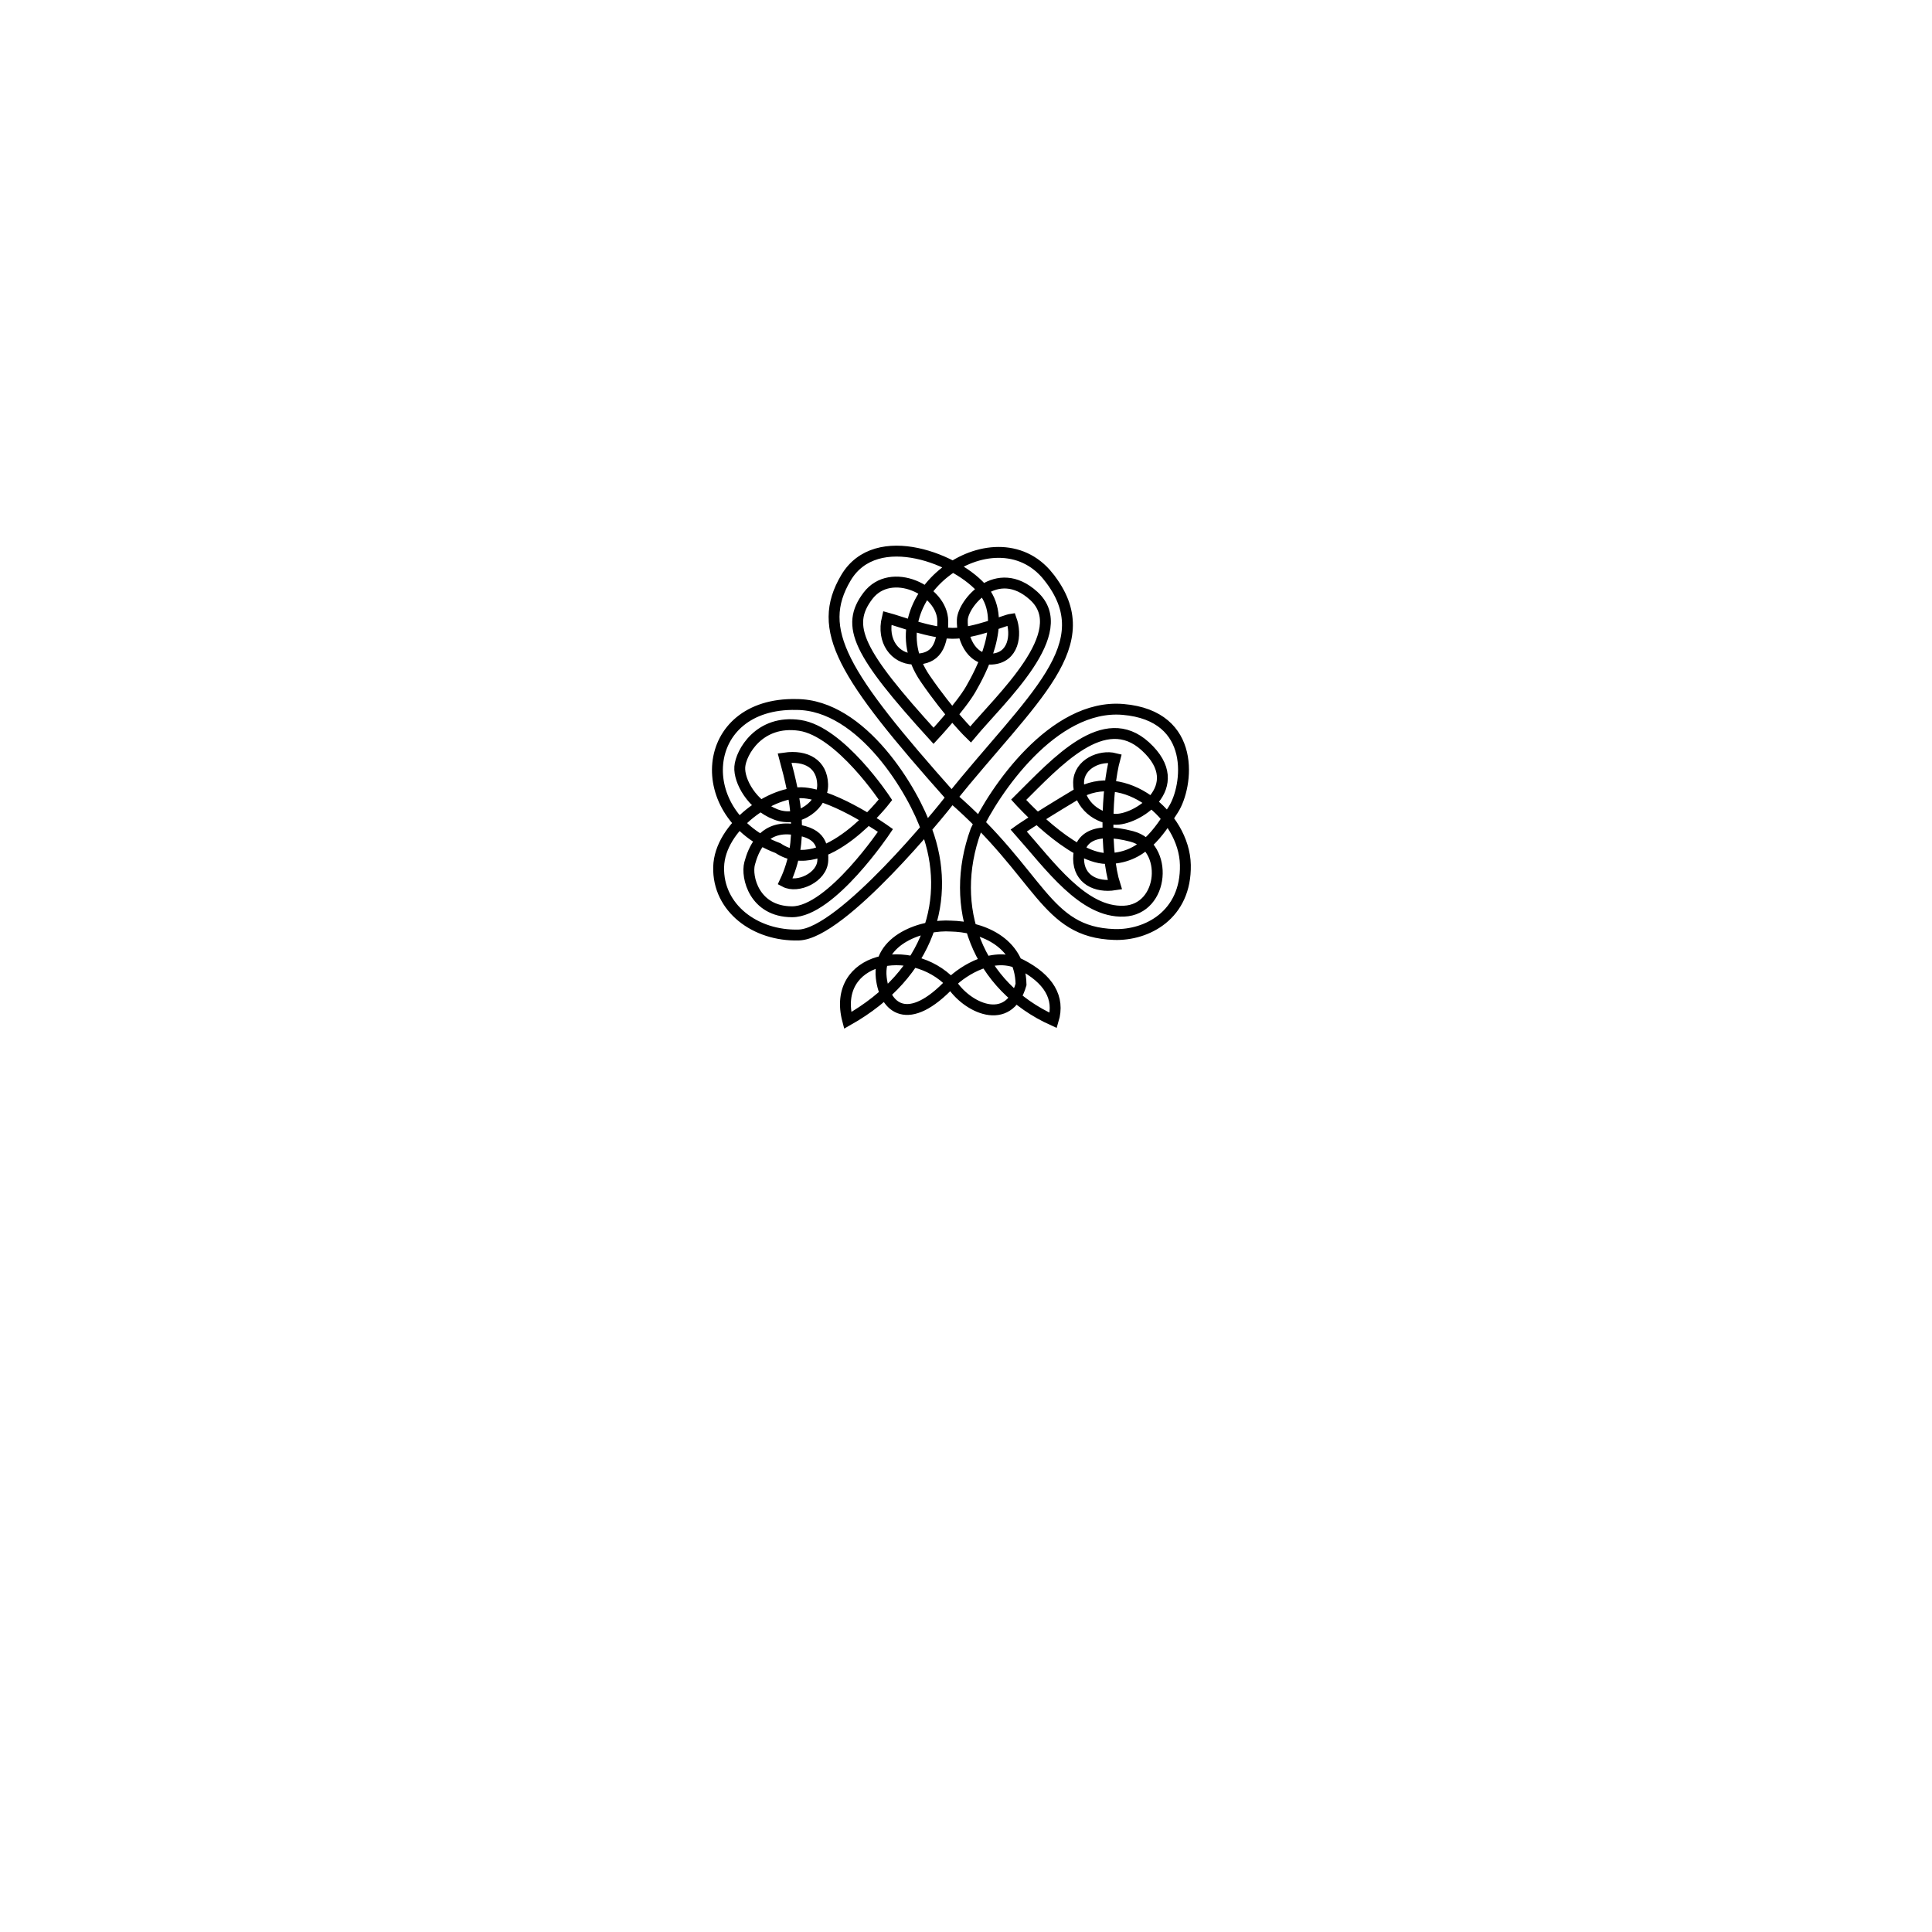
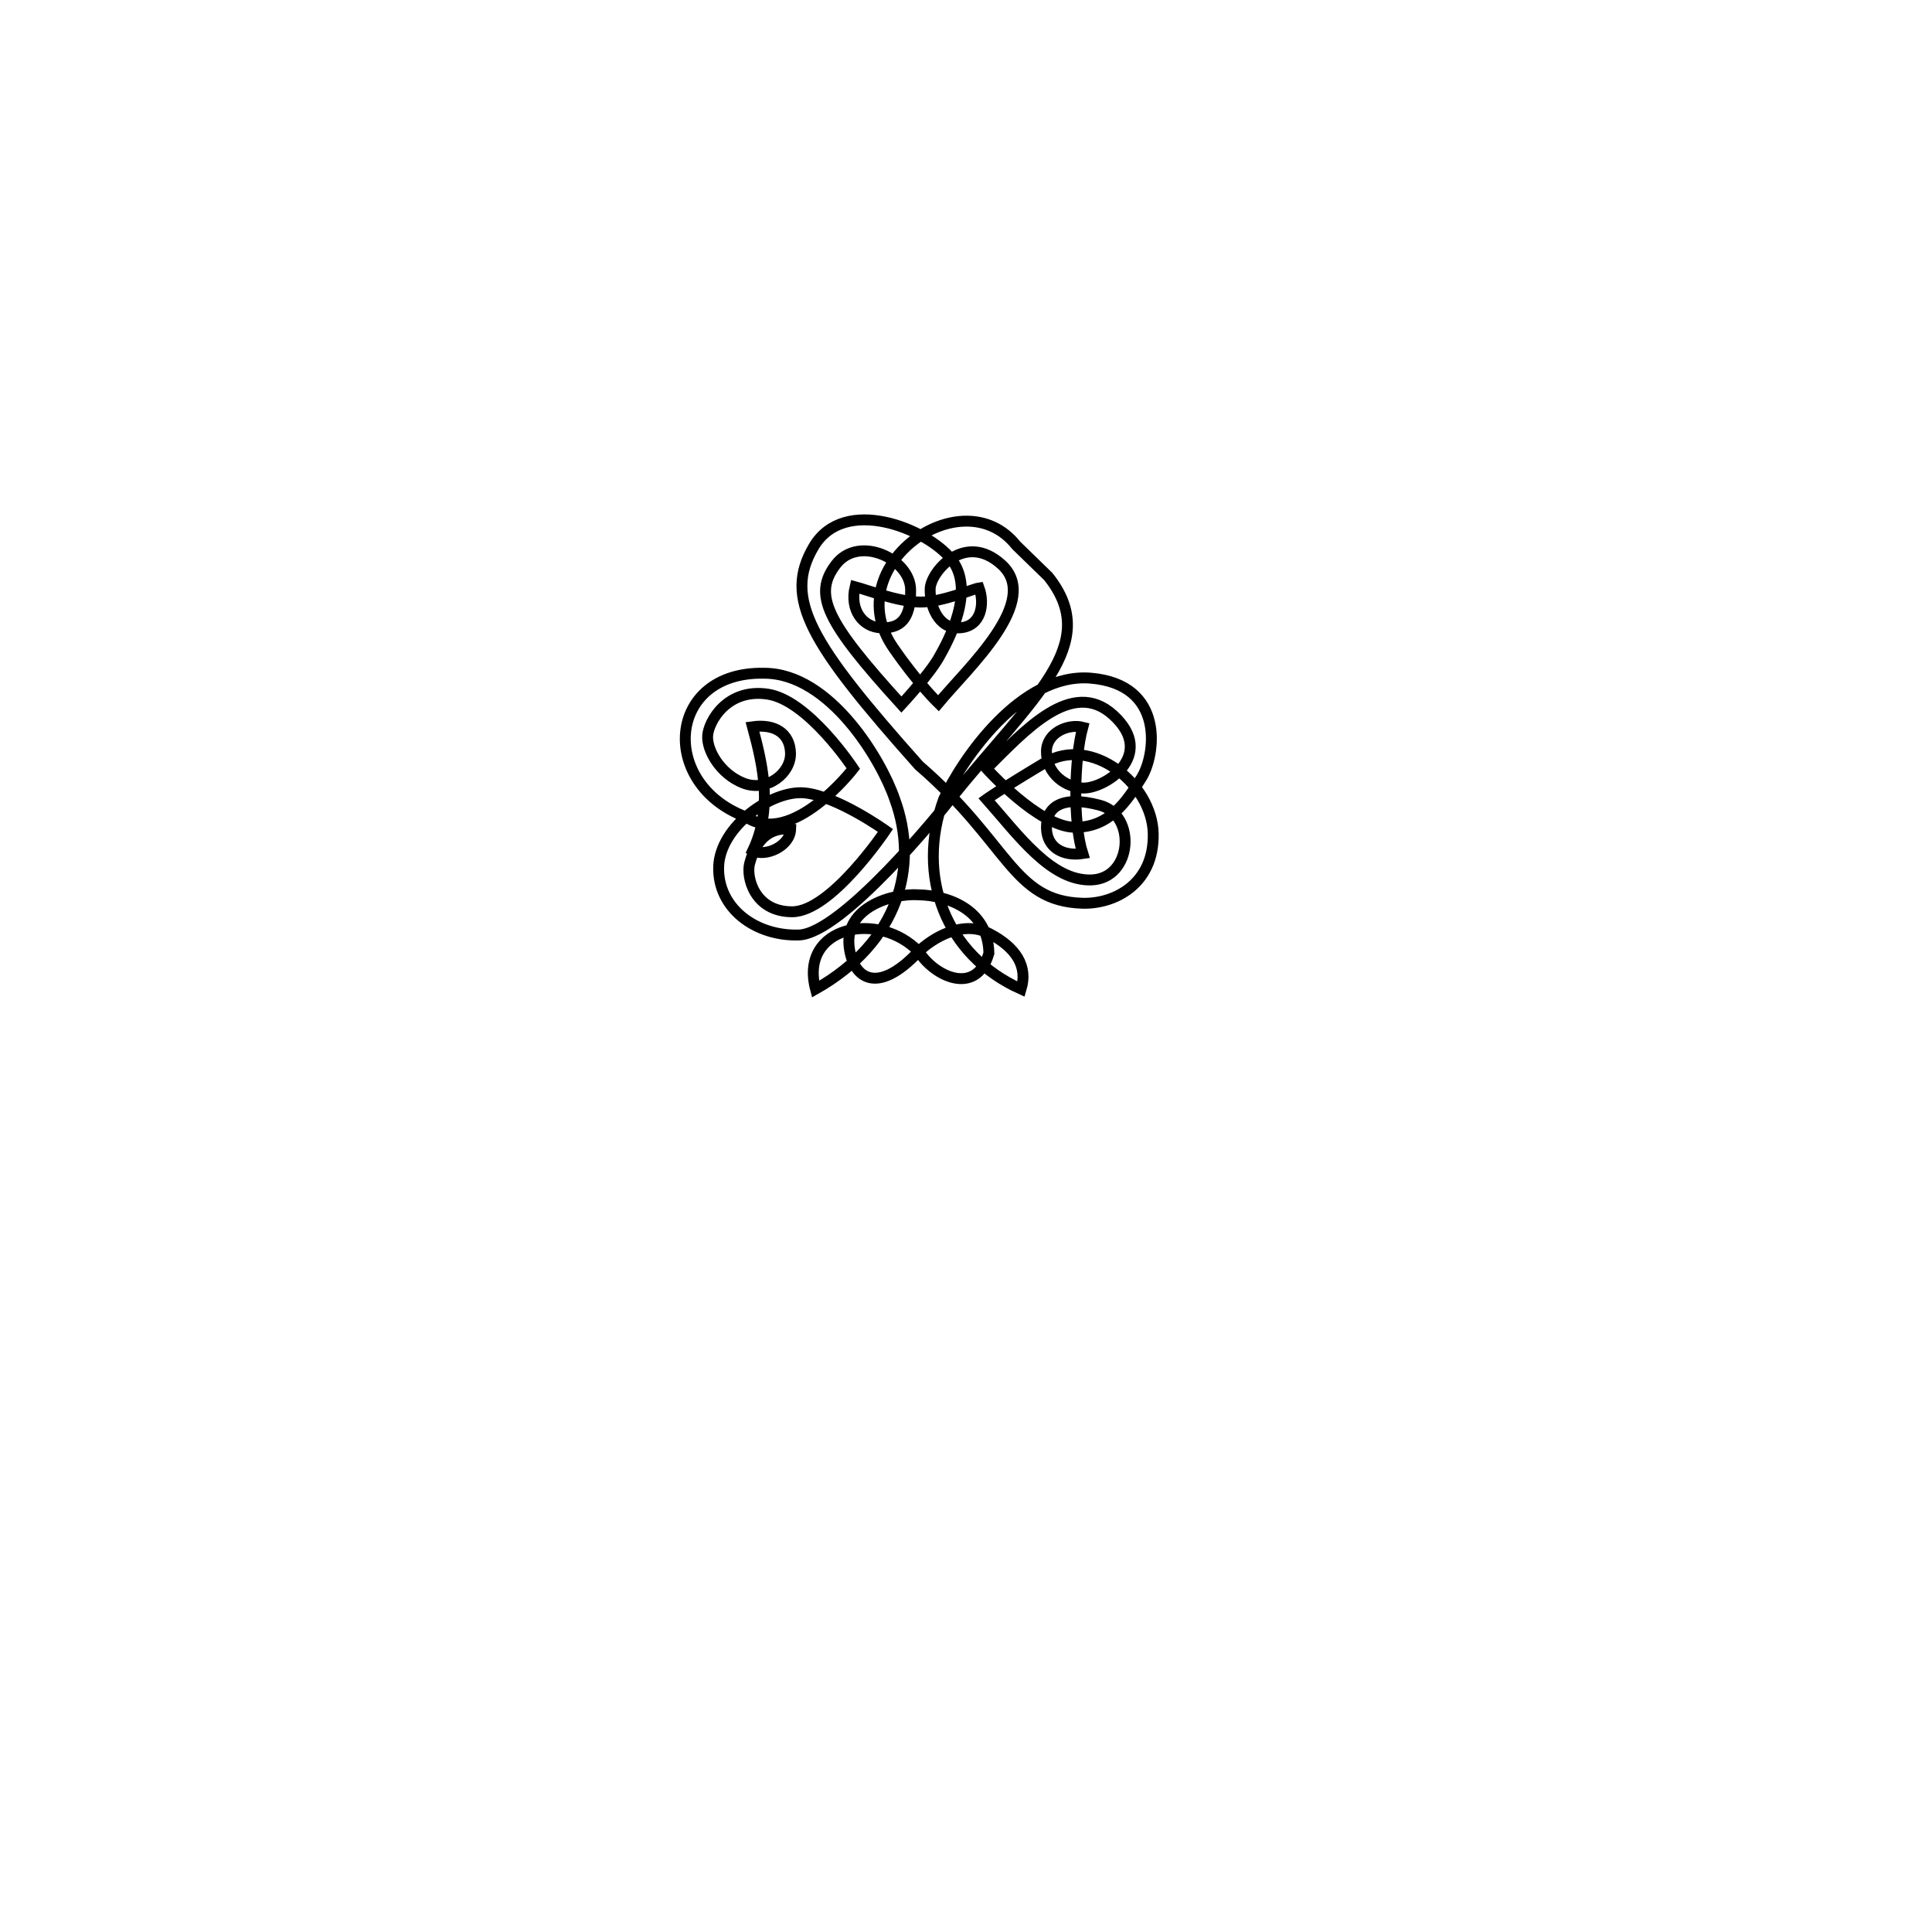
<svg xmlns="http://www.w3.org/2000/svg" width="355" height="355">
  <title>Celtic Shamrock</title>
  <g>
    <title>Layer 1</title>
-     <path id="path3633" fill="none" stroke="#000000" stroke-miterlimit="4" stroke-width="2" d="m192.623,105.94c9.956,12.508 -2.846,22.074 -18.061,40.987c-1.442,1.917 -19.829,24.645 -27.793,24.878c-7.967,0.232 -14.914,-4.942 -14.72,-12.498c0.19,-7.437 9.795,-14.177 15.784,-13.614c5.99,0.564 14.87,6.904 14.87,6.904c0,0 -10.007,14.962 -17.17,14.94c-6.943,-0.021 -8.457,-6.398 -7.792,-8.878c0.666,-2.48 2.329,-6.765 7.542,-6.314c5.213,0.451 6.017,2.586 5.906,5.743c-0.111,3.157 -4.63,5.186 -6.96,3.946c3.565,-7.554 2.05,-14.999 -0.056,-22.75c3.993,-0.564 6.876,1.11 6.987,4.831c0.112,3.721 -4.326,7.216 -8.651,5.525c-4.326,-1.691 -6.762,-6.125 -6.574,-8.737c0.187,-2.6 3.563,-8.727 11.033,-7.614c7.468,1.113 15.735,13.672 15.735,13.672c0,0 -11.231,14.596 -19.75,8.88c-16.031,-6.001 -14.597,-26.778 3.372,-26.392c12.125,0 21.61,16.09 23.988,23.149c4.534,12.306 0.678,26.304 -14.554,34.897c-3.052,-11.594 11.623,-14.57 18.999,-6.868c2.787,4.491 10.536,8.282 12.856,0.268c-0.145,-8.191 -7.811,-10.624 -12.856,-10.728c-5.044,-0.342 -13.627,2.37 -12.828,9.484c0.628,5.596 4.935,9.318 12.828,0.883c2.328,-2.255 7.909,-5.86 12.9,-3.267c4.992,2.593 7.138,6.051 5.874,10.228c-13.939,-6.251 -19.36,-20.785 -14.227,-34.897c3.327,-7.216 14.199,-23.317 27.033,-22.242c13.742,1.152 11.934,14.204 9.271,18.375c-2.661,4.172 -5.767,9.132 -12.312,9.02c-6.544,-0.113 -16.121,-10.791 -16.121,-10.791c7.014,-6.962 15.719,-16.728 23.281,-9.823c8.19,7.479 -1.836,13.736 -5.718,13.398c-3.882,-0.338 -6.619,-3.325 -6.551,-6.765c0.069,-3.44 4.012,-5.074 6.674,-4.397c-1.555,5.71 -1.855,17.422 0,23.211c-3.418,0.535 -6.648,-0.955 -6.674,-4.793c-0.027,-3.838 2.891,-5.904 9.767,-4.1c6.876,1.804 6.02,13.431 -1.446,13.736c-7.466,0.305 -13.544,-8.306 -19.333,-14.83c0,0 2.07,-1.507 10.687,-6.685c8.615,-5.178 19.764,3.887 19.945,13.014c0.184,9.247 -7.112,12.98 -13.045,12.788c-12.836,-0.414 -13.416,-11.013 -30.004,-25.318c-20.005,-22.48 -24.971,-30.677 -19.325,-40.217c5.594,-9.452 20.782,-3.339 25.296,2.349c4.515,5.688 -0.585,15.024 -2.352,18.104c-1.82,3.17 -6.837,8.576 -6.837,8.576c-13.891,-15.267 -16.275,-20.166 -12.061,-25.721c4.213,-5.555 13.703,-1.039 13.753,4.63c0.049,5.669 -2.109,7.101 -5.435,6.99c-3.326,-0.11 -5.799,-3.275 -4.769,-7.554c2.139,0.569 7.883,2.781 11.979,2.819c4.097,0.038 9.644,-2.429 10.801,-2.593c1.048,2.88 0.451,7.082 -3.549,7.329c-4.001,0.246 -5.546,-4.172 -5.434,-7.216c0.111,-3.044 6.35,-10.56 13.118,-4.405c7.351,6.686 -6.064,18.817 -11.608,25.481c0,0 -3.757,-3.619 -8.318,-10.253c-10.234,-14.881 12.651,-31.284 22.608,-18.776l0,0z" />
+     <path id="path3633" fill="none" stroke="#000000" stroke-miterlimit="4" stroke-width="2" d="m192.623,105.94c9.956,12.508 -2.846,22.074 -18.061,40.987c-1.442,1.917 -19.829,24.645 -27.793,24.878c-7.967,0.232 -14.914,-4.942 -14.72,-12.498c0.19,-7.437 9.795,-14.177 15.784,-13.614c5.99,0.564 14.87,6.904 14.87,6.904c0,0 -10.007,14.962 -17.17,14.94c-6.943,-0.021 -8.457,-6.398 -7.792,-8.878c0.666,-2.48 2.329,-6.765 7.542,-6.314c-0.111,3.157 -4.63,5.186 -6.96,3.946c3.565,-7.554 2.05,-14.999 -0.056,-22.75c3.993,-0.564 6.876,1.11 6.987,4.831c0.112,3.721 -4.326,7.216 -8.651,5.525c-4.326,-1.691 -6.762,-6.125 -6.574,-8.737c0.187,-2.6 3.563,-8.727 11.033,-7.614c7.468,1.113 15.735,13.672 15.735,13.672c0,0 -11.231,14.596 -19.75,8.88c-16.031,-6.001 -14.597,-26.778 3.372,-26.392c12.125,0 21.61,16.09 23.988,23.149c4.534,12.306 0.678,26.304 -14.554,34.897c-3.052,-11.594 11.623,-14.57 18.999,-6.868c2.787,4.491 10.536,8.282 12.856,0.268c-0.145,-8.191 -7.811,-10.624 -12.856,-10.728c-5.044,-0.342 -13.627,2.37 -12.828,9.484c0.628,5.596 4.935,9.318 12.828,0.883c2.328,-2.255 7.909,-5.86 12.9,-3.267c4.992,2.593 7.138,6.051 5.874,10.228c-13.939,-6.251 -19.36,-20.785 -14.227,-34.897c3.327,-7.216 14.199,-23.317 27.033,-22.242c13.742,1.152 11.934,14.204 9.271,18.375c-2.661,4.172 -5.767,9.132 -12.312,9.02c-6.544,-0.113 -16.121,-10.791 -16.121,-10.791c7.014,-6.962 15.719,-16.728 23.281,-9.823c8.19,7.479 -1.836,13.736 -5.718,13.398c-3.882,-0.338 -6.619,-3.325 -6.551,-6.765c0.069,-3.44 4.012,-5.074 6.674,-4.397c-1.555,5.71 -1.855,17.422 0,23.211c-3.418,0.535 -6.648,-0.955 -6.674,-4.793c-0.027,-3.838 2.891,-5.904 9.767,-4.1c6.876,1.804 6.02,13.431 -1.446,13.736c-7.466,0.305 -13.544,-8.306 -19.333,-14.83c0,0 2.07,-1.507 10.687,-6.685c8.615,-5.178 19.764,3.887 19.945,13.014c0.184,9.247 -7.112,12.98 -13.045,12.788c-12.836,-0.414 -13.416,-11.013 -30.004,-25.318c-20.005,-22.48 -24.971,-30.677 -19.325,-40.217c5.594,-9.452 20.782,-3.339 25.296,2.349c4.515,5.688 -0.585,15.024 -2.352,18.104c-1.82,3.17 -6.837,8.576 -6.837,8.576c-13.891,-15.267 -16.275,-20.166 -12.061,-25.721c4.213,-5.555 13.703,-1.039 13.753,4.63c0.049,5.669 -2.109,7.101 -5.435,6.99c-3.326,-0.11 -5.799,-3.275 -4.769,-7.554c2.139,0.569 7.883,2.781 11.979,2.819c4.097,0.038 9.644,-2.429 10.801,-2.593c1.048,2.88 0.451,7.082 -3.549,7.329c-4.001,0.246 -5.546,-4.172 -5.434,-7.216c0.111,-3.044 6.35,-10.56 13.118,-4.405c7.351,6.686 -6.064,18.817 -11.608,25.481c0,0 -3.757,-3.619 -8.318,-10.253c-10.234,-14.881 12.651,-31.284 22.608,-18.776l0,0z" />
  </g>
</svg>